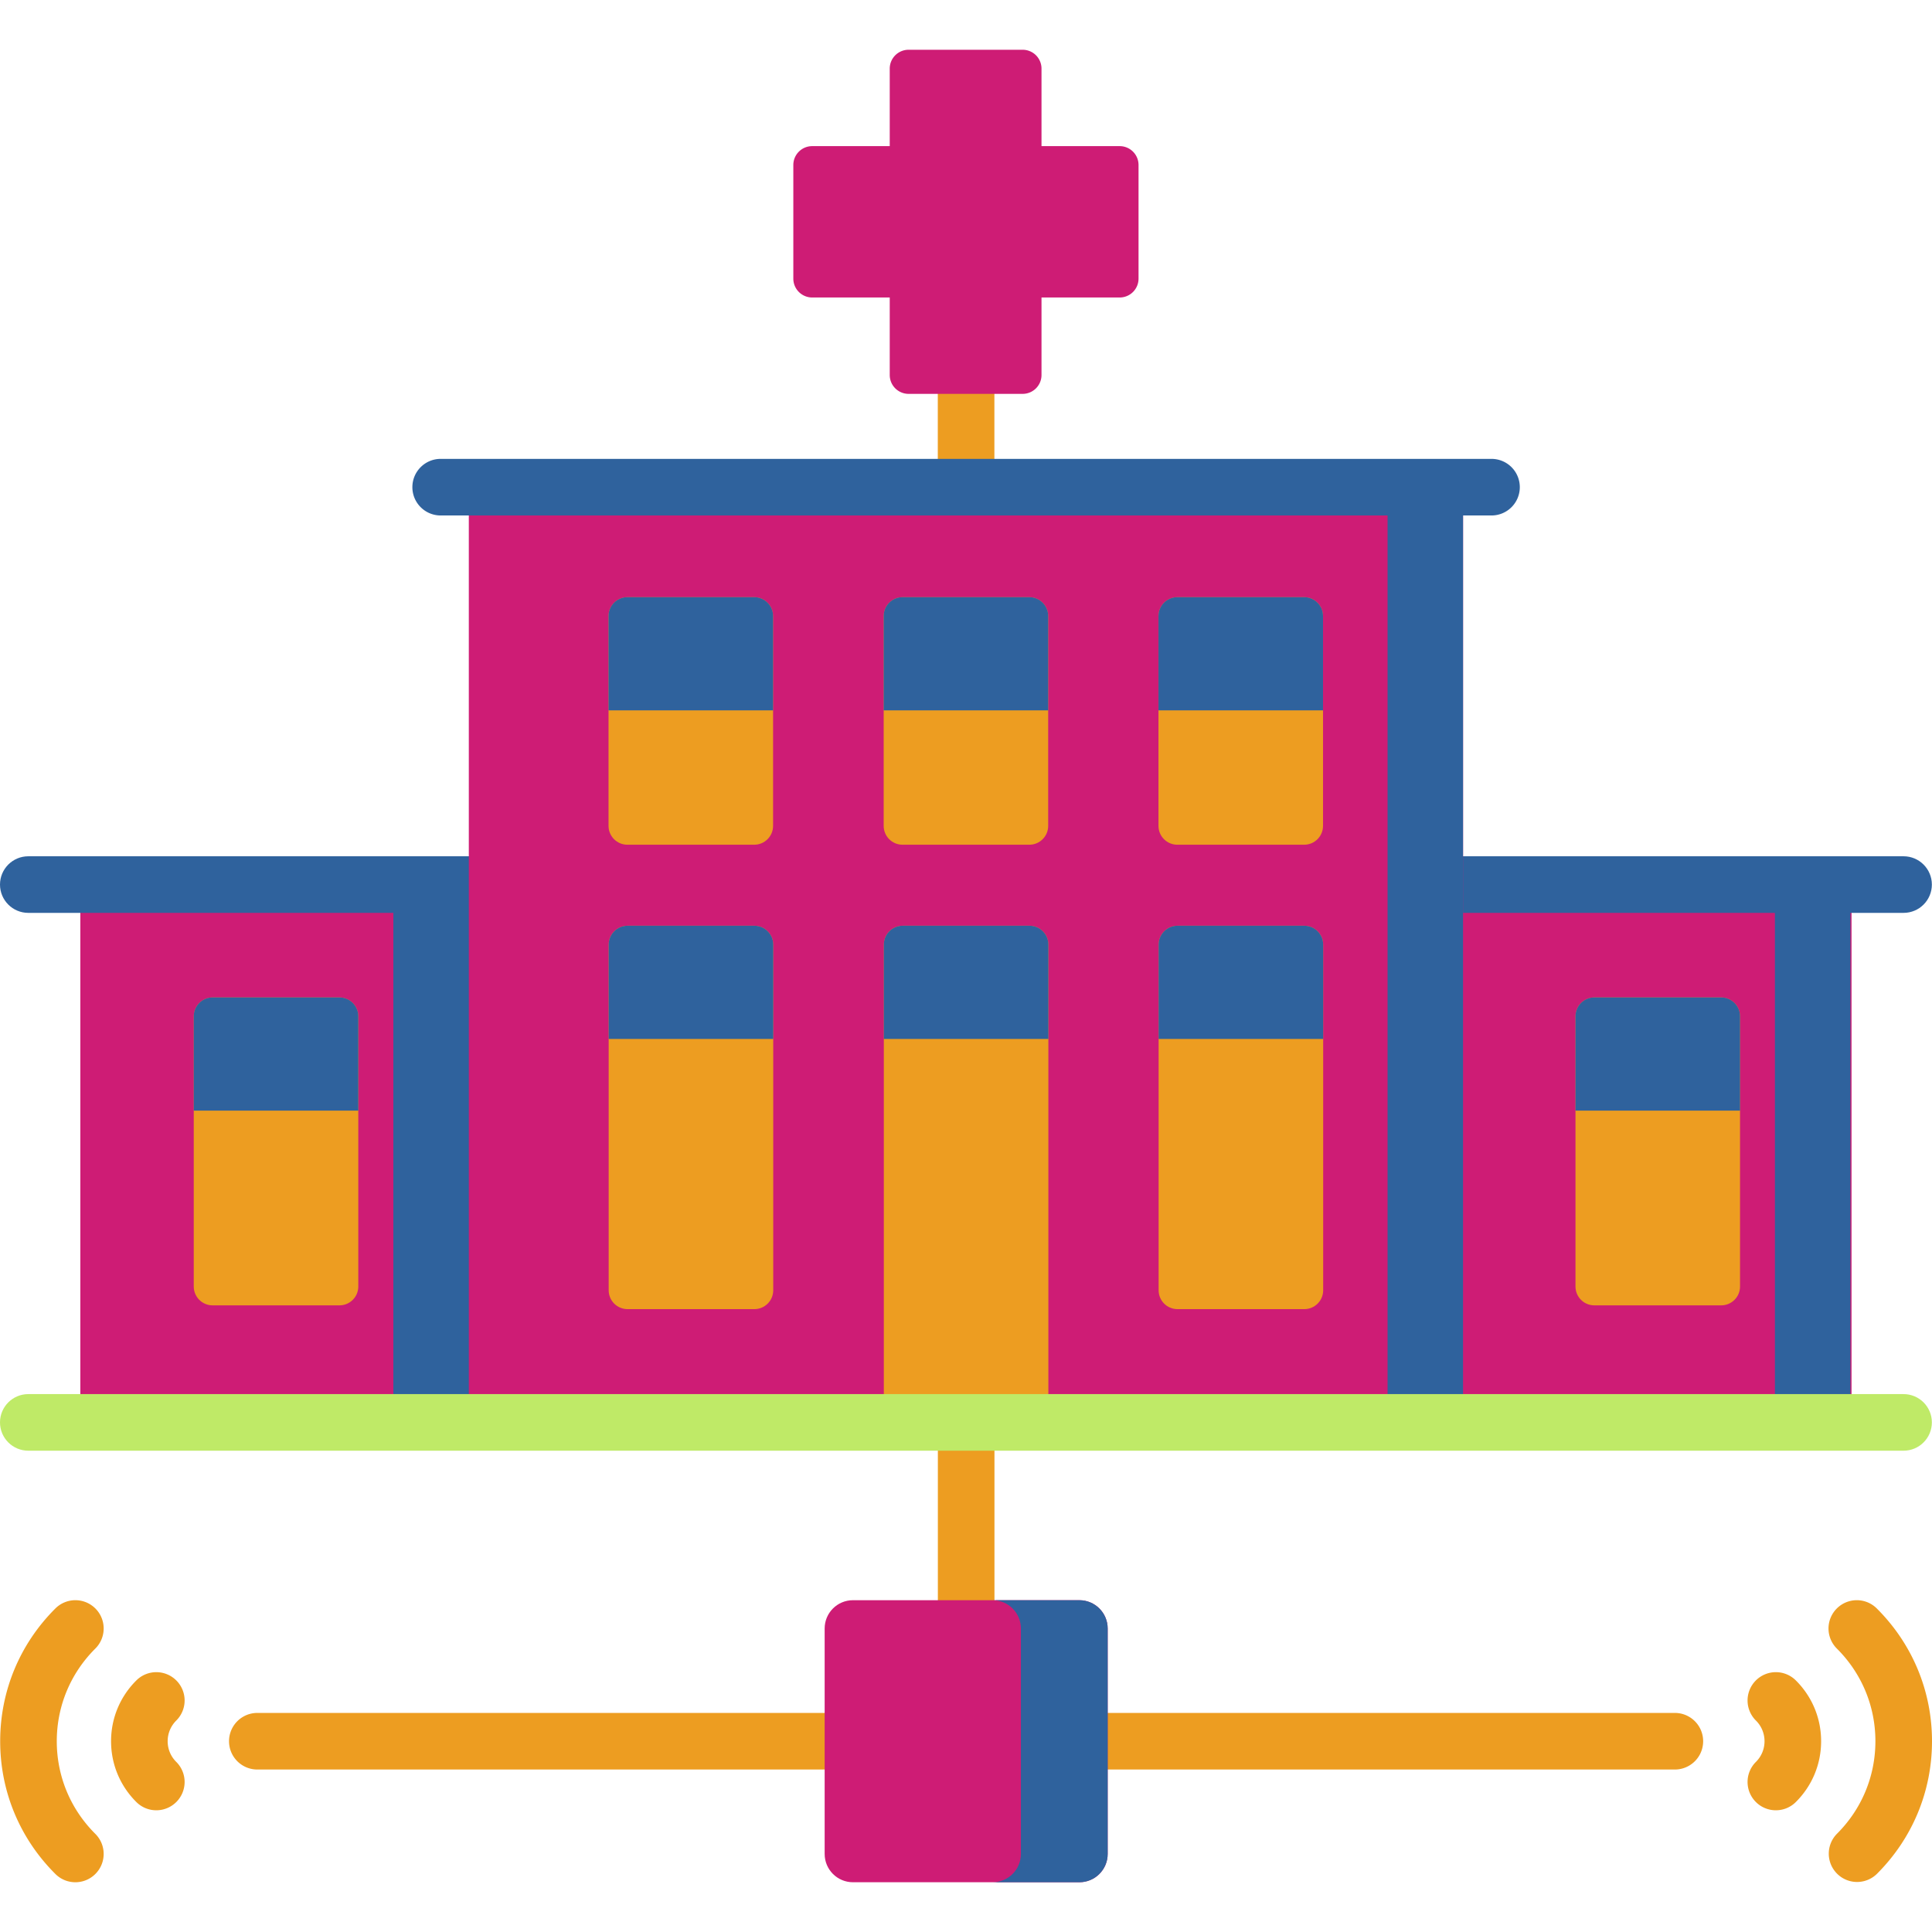
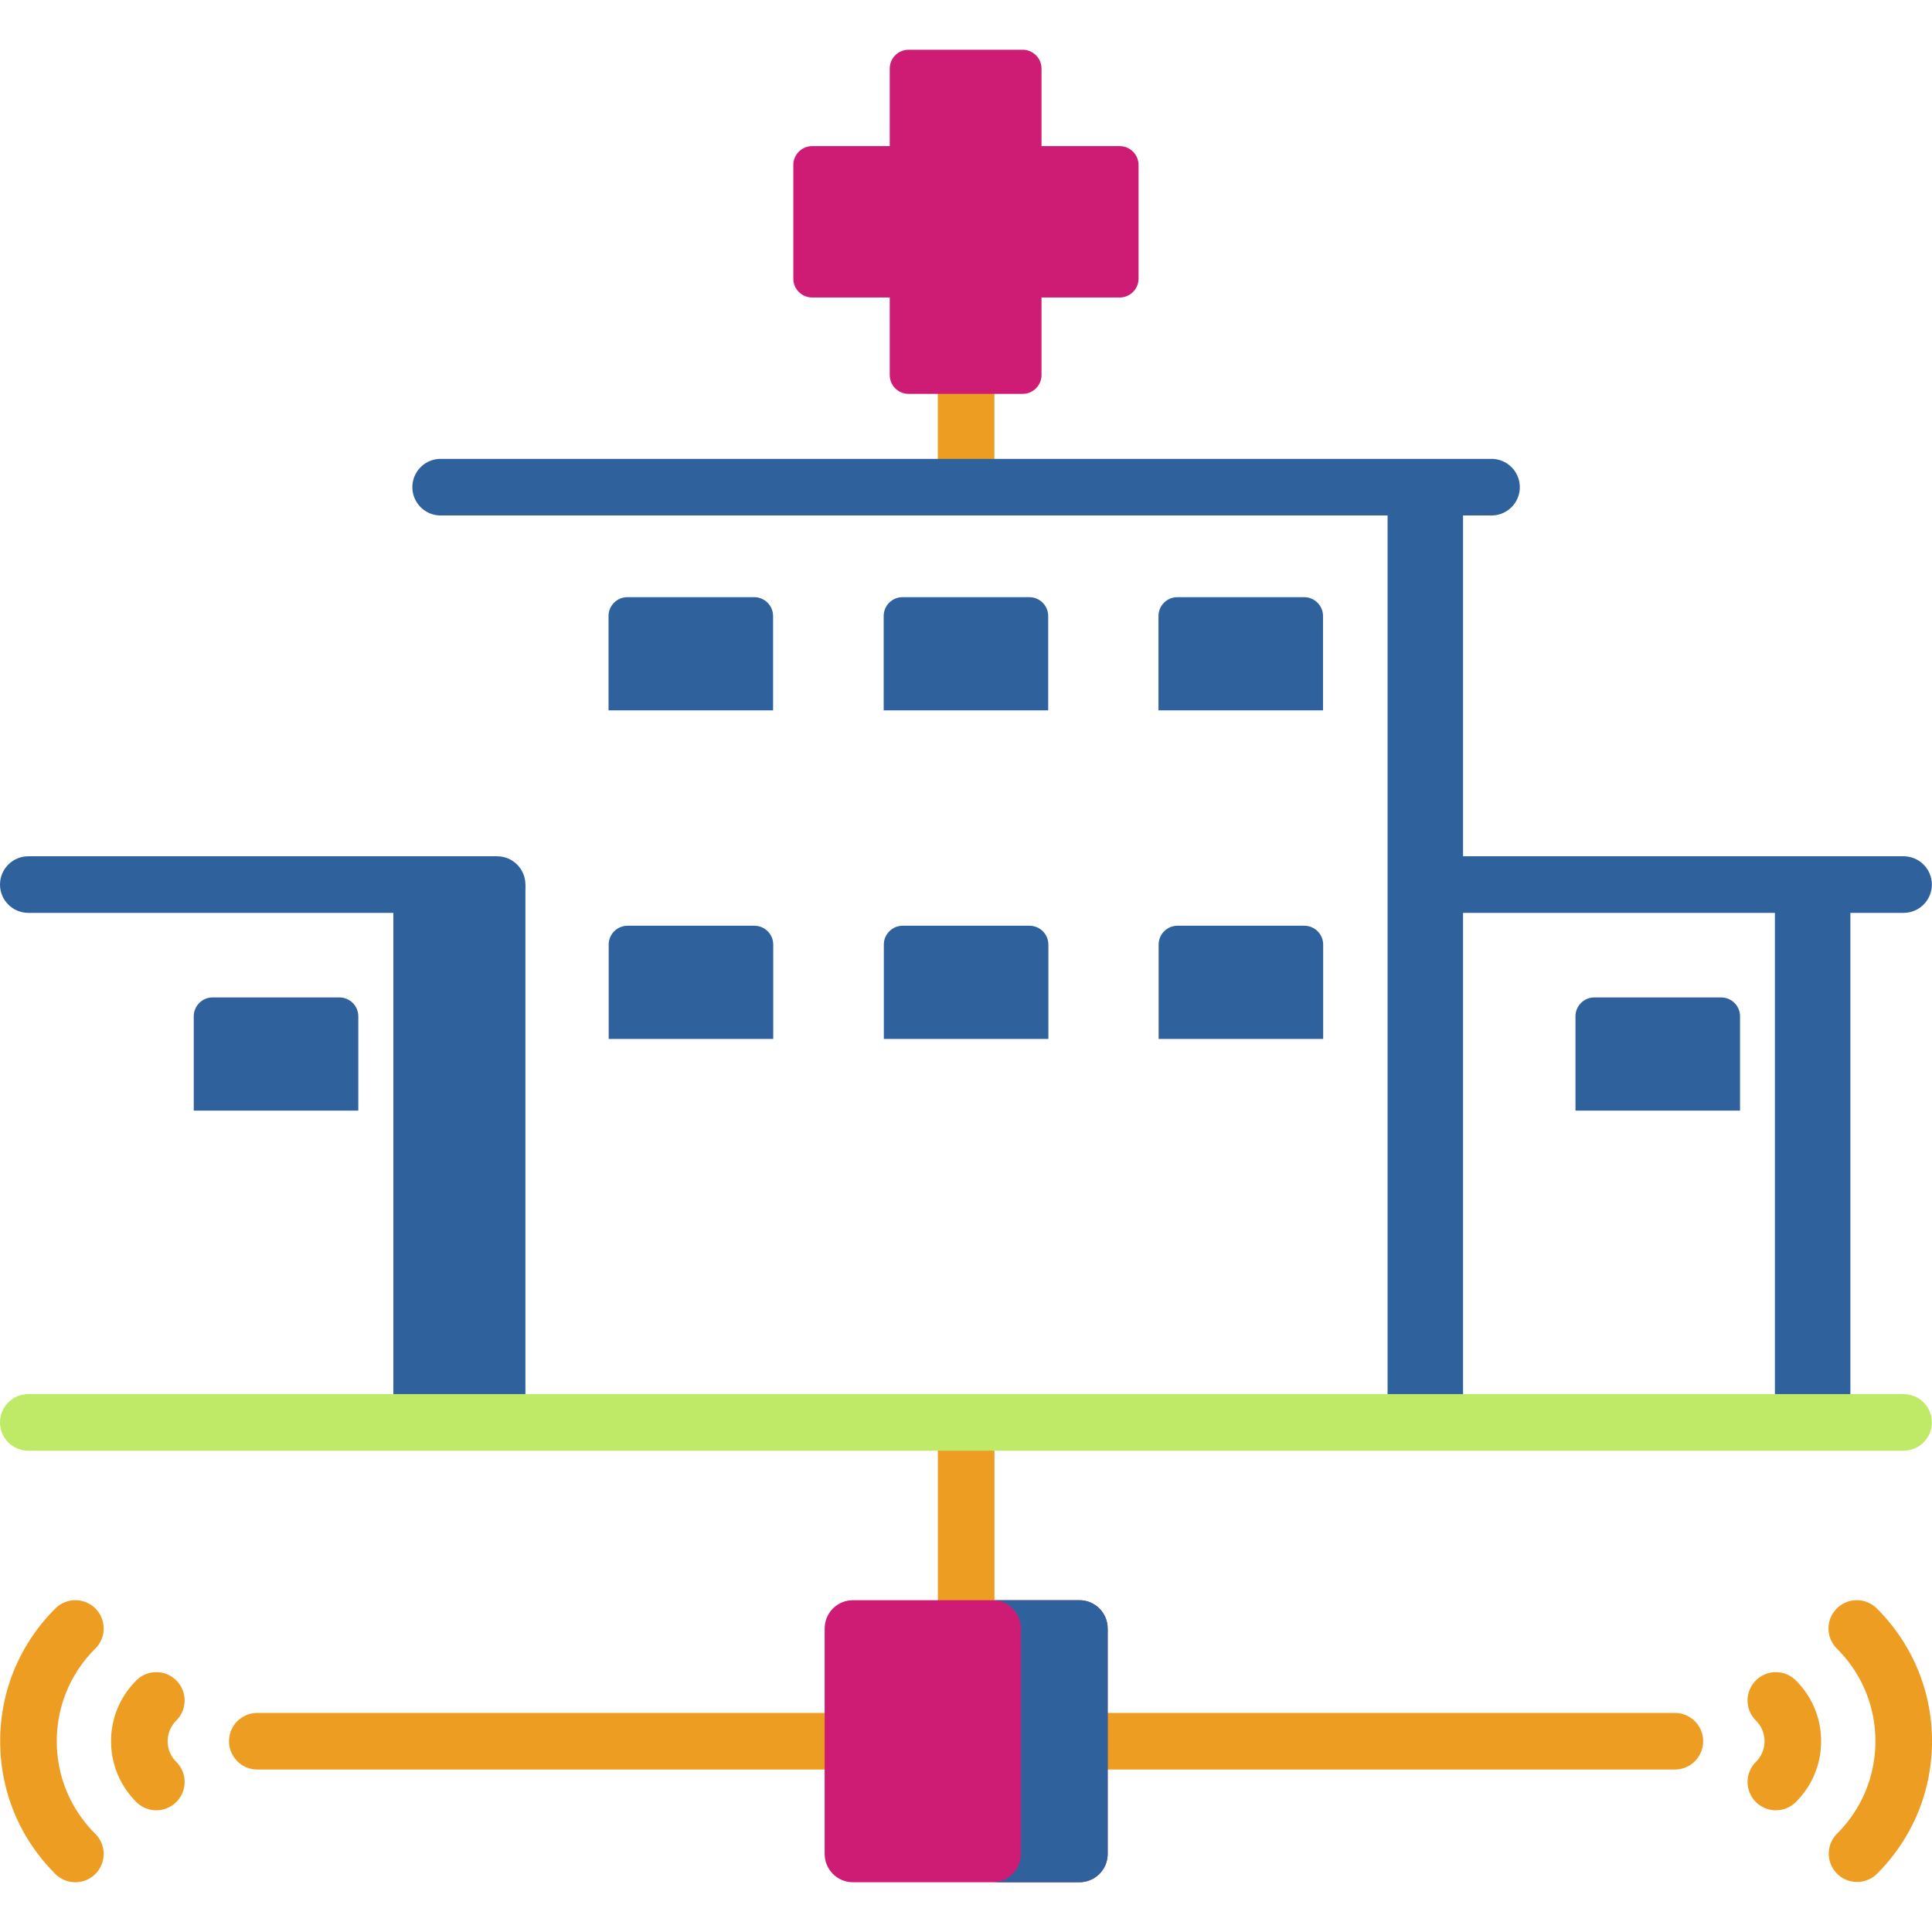
<svg xmlns="http://www.w3.org/2000/svg" width="512" height="512" x="0" y="0" viewBox="0 0 512.036 512.036" style="enable-background:new 0 0 512 512" xml:space="preserve" class="">
  <g>
    <path fill="#ed9d21" d="M248.542 99.386h15v29.729h-15zM443.885 453.975H263.561v-76.997h-15v76.997H68.199a7.5 7.5 0 0 0 0 15h375.687a7.5 7.5 0 1 0-.001-15z" opacity="1" data-original="#0acffb" class="" />
    <g fill="#0acffb">
      <path d="M44.436 461.474c0-2.071.812-4.019 2.285-5.486a7.498 7.498 0 0 0 .023-10.606 7.497 7.497 0 0 0-10.606-.023c-4.322 4.303-6.702 10.026-6.702 16.116s2.38 11.813 6.702 16.117a7.478 7.478 0 0 0 5.292 2.185 7.501 7.501 0 0 0 5.292-12.815 7.692 7.692 0 0 1-2.286-5.488zM25.291 426.307a7.5 7.5 0 0 0-10.607-.023C5.246 435.682.048 448.18.048 461.474s5.198 25.792 14.636 35.19a7.478 7.478 0 0 0 5.292 2.185 7.501 7.501 0 0 0 5.292-12.815c-6.591-6.562-10.22-15.284-10.22-24.56s3.629-17.999 10.22-24.561a7.5 7.5 0 0 0 .023-10.606zM465.34 445.381a7.501 7.501 0 0 0 .023 10.607 7.696 7.696 0 0 1 2.286 5.486c0 2.071-.812 4.02-2.286 5.488a7.5 7.5 0 0 0-.022 10.606 7.474 7.474 0 0 0 5.314 2.208 7.473 7.473 0 0 0 5.292-2.186c4.322-4.303 6.702-10.027 6.702-16.117s-2.38-11.813-6.702-16.116a7.5 7.5 0 0 0-10.607.024zM497.4 426.284a7.5 7.5 0 0 0-10.584 10.63c6.591 6.562 10.22 15.284 10.22 24.561 0 9.276-3.629 17.998-10.22 24.56a7.501 7.501 0 0 0 10.584 10.63c9.438-9.398 14.636-21.896 14.636-35.19 0-13.295-5.198-25.793-14.636-35.191z" fill="#ed9d21" opacity="1" data-original="#0acffb" class="" />
    </g>
    <path fill="#ce1c75" d="M293.568 431.6v59.75c0 4.14-3.36 7.5-7.5 7.5h-60.01c-4.14 0-7.5-3.36-7.5-7.5V431.6c0-4.14 3.36-7.5 7.5-7.5h60.01c4.14 0 7.5 3.36 7.5 7.5z" opacity="1" data-original="#ffc047" class="" />
    <path fill="#2f629d" d="M293.568 431.6v59.75c0 4.14-3.36 7.5-7.5 7.5h-23c4.14 0 7.5-3.36 7.5-7.5V431.6c0-4.14-3.36-7.5-7.5-7.5h23c4.14 0 7.5 3.36 7.5 7.5z" opacity="1" data-original="#ff9648" class="" />
-     <path fill="#ce1c75" d="M372.75 234.438h117.961v142.54H372.75zM21.289 234.438H139.25v142.54H21.289z" opacity="1" data-original="#e1f4ff" class="" />
    <path fill="#2f629d" d="M104.25 234.438h35v142.54h-35zM470.402 234.438h20v142.54h-20z" opacity="1" data-original="#cae6f0" class="" />
    <g fill="#6f889c">
-       <path d="M131.75 226.938H7.5c-4.142 0-7.5 3.357-7.5 7.5s3.358 7.5 7.5 7.5h124.25c4.142 0 7.5-3.357 7.5-7.5s-3.358-7.5-7.5-7.5zM504.5 226.938H380.25c-4.142 0-7.5 3.357-7.5 7.5s3.358 7.5 7.5 7.5H504.5c4.142 0 7.5-3.357 7.5-7.5s-3.358-7.5-7.5-7.5z" fill="#2f629d" opacity="1" data-original="#6f889c" class="" />
+       <path d="M131.75 226.938H7.5c-4.142 0-7.5 3.357-7.5 7.5s3.358 7.5 7.5 7.5h124.25c4.142 0 7.5-3.357 7.5-7.5s-3.358-7.5-7.5-7.5zH380.25c-4.142 0-7.5 3.357-7.5 7.5s3.358 7.5 7.5 7.5H504.5c4.142 0 7.5-3.357 7.5-7.5s-3.358-7.5-7.5-7.5z" fill="#2f629d" opacity="1" data-original="#6f889c" class="" />
    </g>
-     <path fill="#ce1c75" d="M124.25 129.115h263.5v247.862h-263.5z" opacity="1" data-original="#e1f4ff" class="" />
    <path fill="#2f629d" d="M367.75 129.115h20v247.862h-20z" opacity="1" data-original="#cae6f0" class="" />
    <g fill="#0acffb">
-       <path d="M204.89 163.267v55.61c0 2.76-2.24 5-5 5h-33.61c-2.76 0-5-2.24-5-5v-55.61c0-2.76 2.24-5 5-5h33.61c2.76 0 5 2.24 5 5zM277.8 163.267v55.61c0 2.76-2.23 5-5 5h-33.6c-2.77 0-5-2.24-5-5v-55.61c0-2.76 2.23-5 5-5h33.6c2.77 0 5 2.24 5 5zM350.64 163.267v55.61c0 2.76-2.24 5-5 5h-33.61c-2.76 0-5-2.24-5-5v-55.61c0-2.76 2.24-5 5-5h33.61c2.76 0 5 2.24 5 5zM94.96 269.347v71.61c0 2.77-2.24 5-5 5H56.35c-2.76 0-5-2.23-5-5v-71.61c0-2.76 2.24-5 5-5h33.61c2.76 0 5 2.24 5 5zM204.93 250.347v91.61c0 2.77-2.24 5-5 5h-33.61c-2.76 0-5-2.23-5-5v-91.61c0-2.76 2.24-5 5-5h33.61c2.76 0 5 2.24 5 5zM272.85 245.347h-33.61c-2.76 0-5 2.24-5 5v126.63h43.61v-126.63c0-2.76-2.24-5-5-5zM350.68 250.347v91.61c0 2.77-2.24 5-5 5h-33.61c-2.76 0-5-2.23-5-5v-91.61c0-2.76 2.24-5 5-5h33.61c2.76 0 5 2.24 5 5zM461.16 269.347v71.61c0 2.77-2.24 5-5 5h-33.61c-2.77 0-5-2.23-5-5v-71.61c0-2.76 2.23-5 5-5h33.61c2.76 0 5 2.24 5 5z" fill="#ed9d21" opacity="1" data-original="#0acffb" class="" />
-     </g>
+       </g>
    <path fill="#2f629d" d="M395.292 121.615h-278.5c-4.142 0-7.5 3.357-7.5 7.5s3.358 7.5 7.5 7.5h278.5a7.5 7.5 0 0 0 7.5-7.5 7.5 7.5 0 0 0-7.5-7.5z" opacity="1" data-original="#6f889c" class="" />
    <path fill="#ce1c75" d="M296.745 38.729h-20.716V18.187a5 5 0 0 0-5-5h-30.223a5 5 0 0 0-5 5v20.542h-20.551a5 5 0 0 0-5 5v30.115a5 5 0 0 0 5 5h20.551v20.542a5 5 0 0 0 5 5h30.223a5 5 0 0 0 5-5V78.844h20.716a5 5 0 0 0 5-5V43.729a5 5 0 0 0-5-5z" opacity="1" data-original="#ff6b64" class="" />
    <path fill="#bfea67" d="M504.5 369.478H7.5c-4.142 0-7.5 3.357-7.5 7.5s3.358 7.5 7.5 7.5h497c4.142 0 7.5-3.357 7.5-7.5s-3.358-7.5-7.5-7.5z" opacity="1" data-original="#bfea67" class="" />
    <g fill="#4f6e85">
      <path d="M89.96 264.347H56.35c-2.76 0-5 2.24-5 5v25h43.61v-25c0-2.76-2.24-5-5-5zM456.16 264.347h-33.61c-2.77 0-5 2.24-5 5v25h43.61v-25c0-2.76-2.24-5-5-5zM204.89 163.267c0-2.76-2.24-5-5-5h-33.61c-2.76 0-5 2.24-5 5v25h43.61zM277.8 163.267c0-2.76-2.23-5-5-5h-33.6c-2.77 0-5 2.24-5 5v25h43.6zM350.64 163.267c0-2.76-2.24-5-5-5h-33.61c-2.76 0-5 2.24-5 5v25h43.61zM199.93 245.347h-33.61c-2.76 0-5 2.24-5 5v25h43.61v-25c0-2.76-2.24-5-5-5zM272.85 245.347h-33.61c-2.76 0-5 2.24-5 5v25h43.61v-25c0-2.76-2.24-5-5-5zM345.68 245.347h-33.61c-2.76 0-5 2.24-5 5v25h43.61v-25c0-2.76-2.24-5-5-5z" fill="#2f629d" opacity="1" data-original="#4f6e85" class="" />
    </g>
  </g>
</svg>